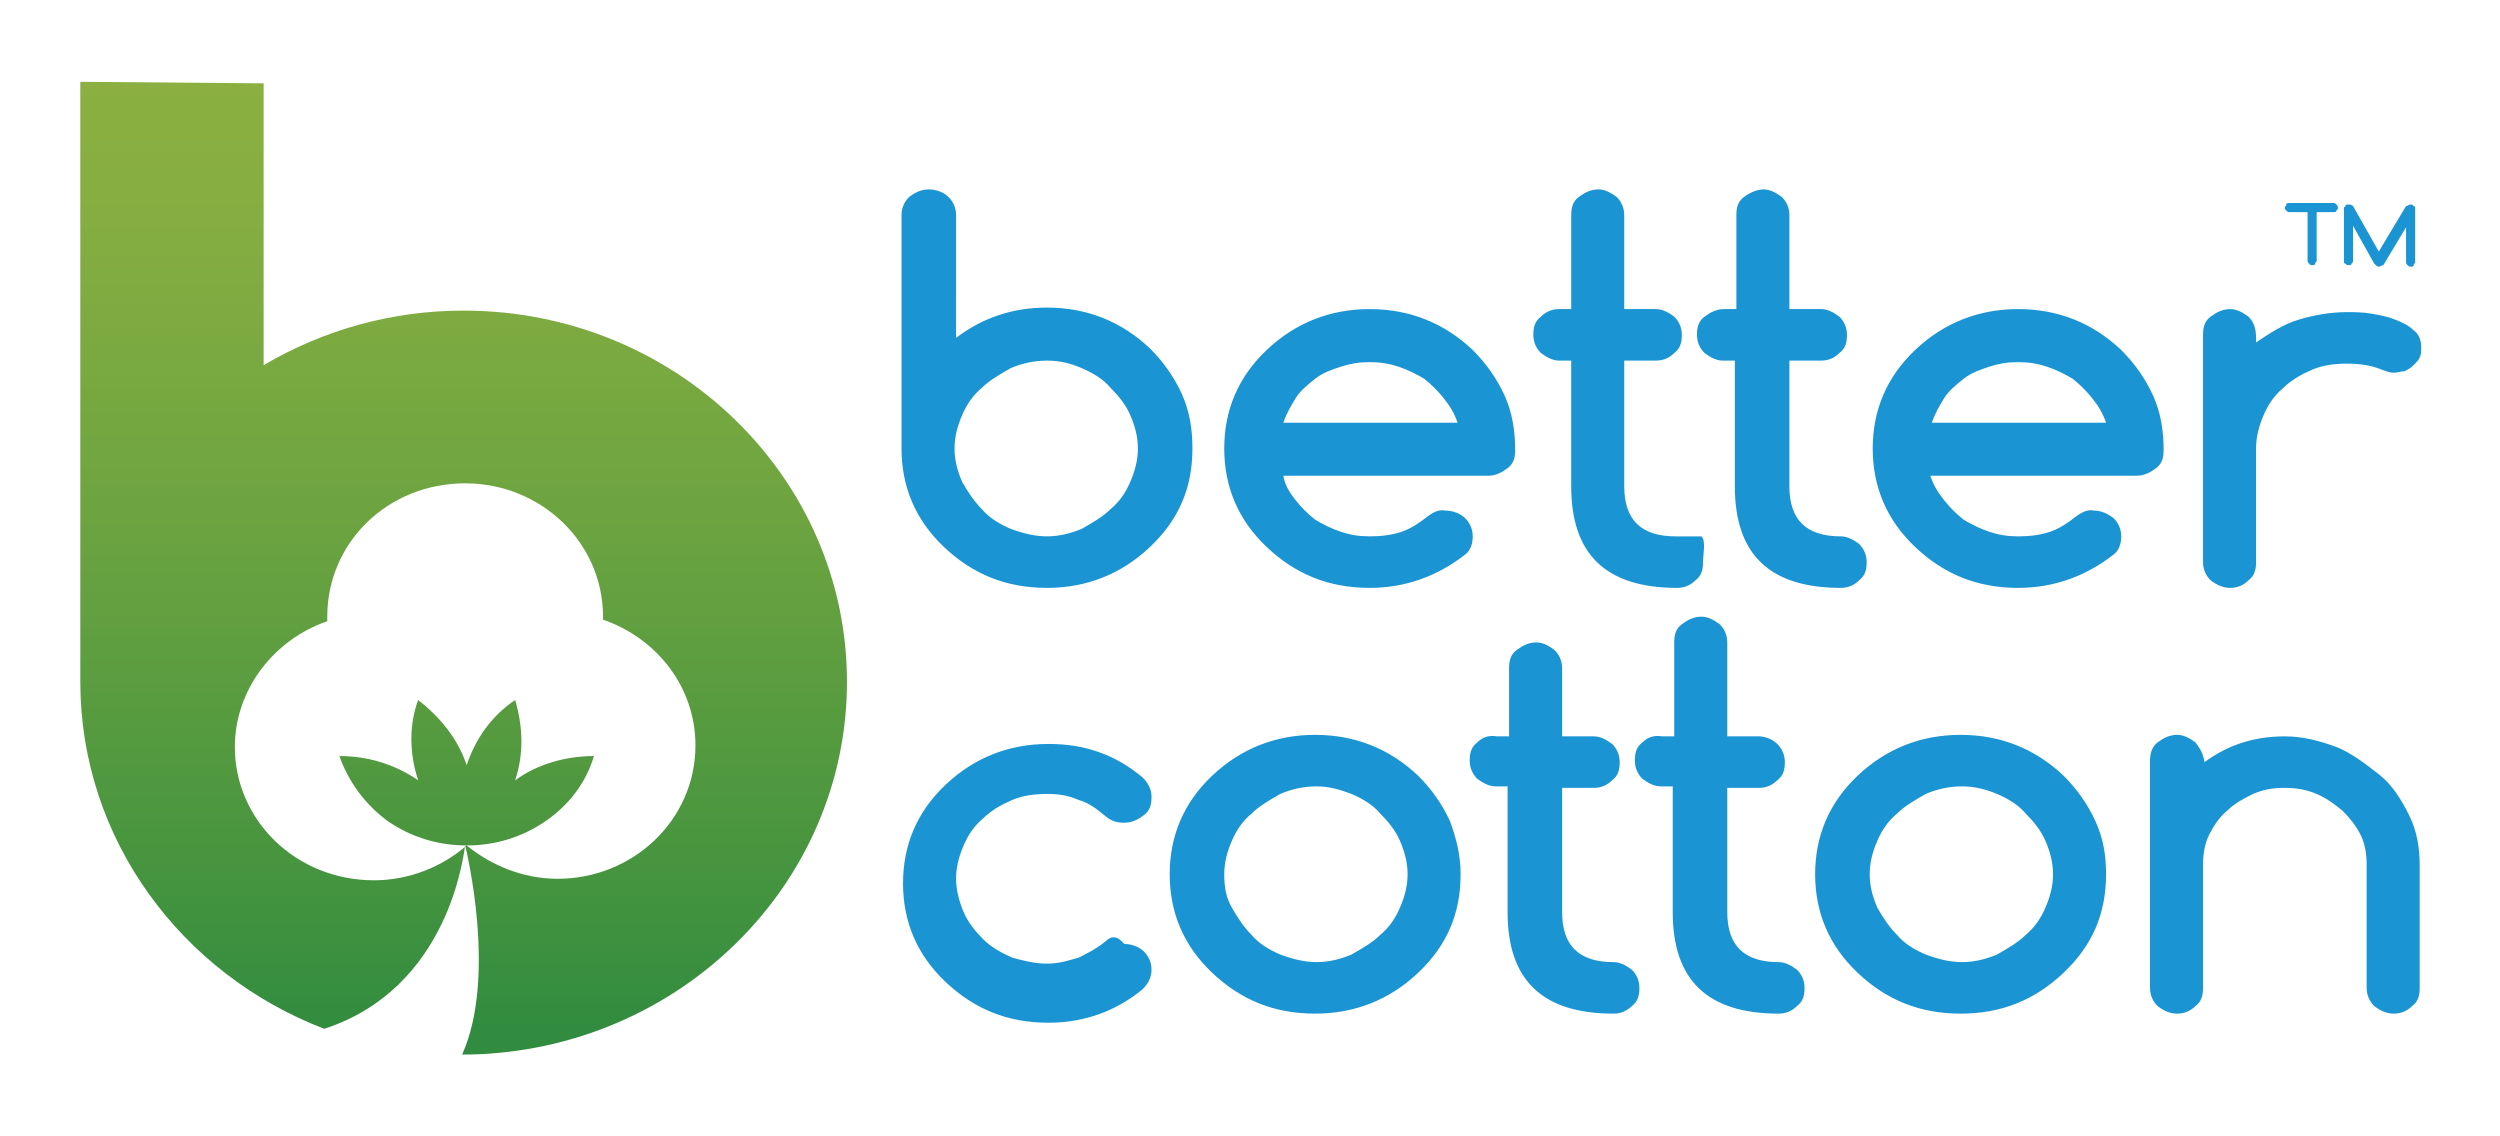
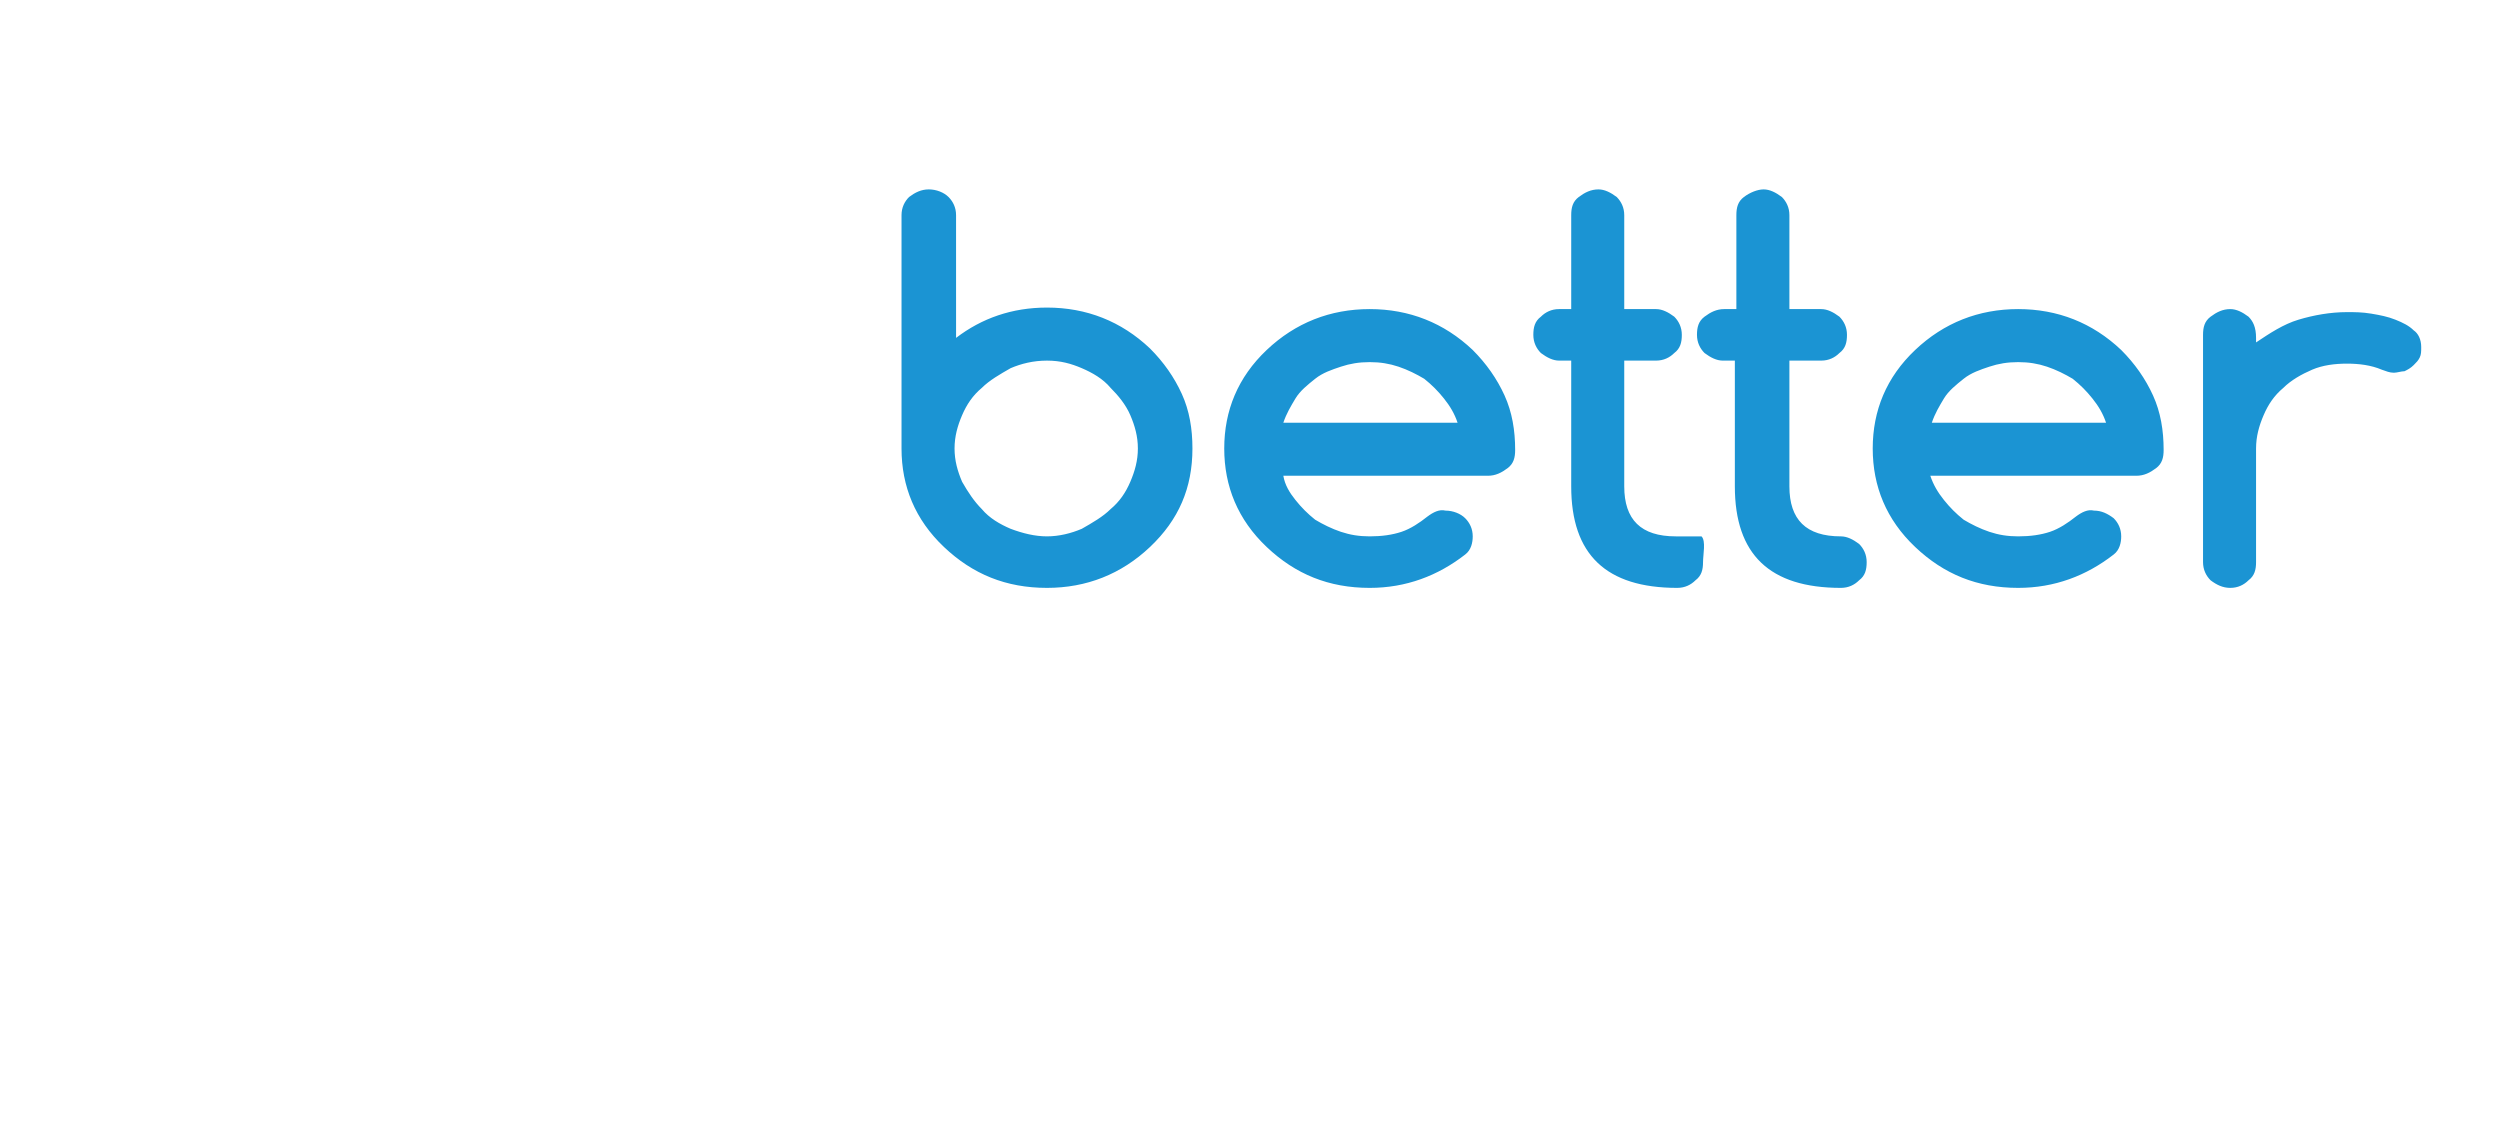
<svg xmlns="http://www.w3.org/2000/svg" version="1.1" id="圖層_1" x="0px" y="0px" viewBox="0 0 165 75" width="165" height="75" style="enable-background:new 0 0 165 75;" xml:space="preserve">
  <style type="text/css">
	.st0{fill:url(#SVGID_2_);}
	.st1{fill:#1B94D3;}
</style>
  <g>
    <g>
      <g>
        <g>
          <linearGradient id="SVGID_2_" gradientUnits="userSpaceOnUse" x1="30.573" y1="4.274" x2="30.573" y2="68.413">
            <stop offset="0" style="stop-color:#8CB041" />
            <stop offset="0.178" style="stop-color:#84AD41" />
            <stop offset="0.461" style="stop-color:#6DA440" />
            <stop offset="0.811" style="stop-color:#48953F" />
            <stop offset="0.997" style="stop-color:#318C3F" />
          </linearGradient>
-           <path id="SVGID_1_" class="st0" d="M15.5,49.3c0-3.8,2.6-7.1,6.1-8.3c0-0.1,0-0.2,0-0.3c0-4.9,4-8.8,9.1-8.8      c5,0,9.1,3.9,9.1,8.8c0,0.1,0,0.1,0,0.2c3.5,1.2,6.1,4.4,6.1,8.3c0,4.9-4.1,8.8-9.1,8.8c-2.3,0-4.4-0.9-6-2.2      c1.8,0,3.6-0.5,5.2-1.6s2.7-2.6,3.2-4.3c-1.8,0-3.7,0.5-5.2,1.6c0.6-1.8,0.5-3.6,0-5.3c-1.5,1-2.6,2.5-3.2,4.3      c-0.6-1.8-1.8-3.2-3.2-4.3c-0.6,1.6-0.6,3.5,0,5.3c-1.6-1.1-3.4-1.6-5.2-1.6c0.6,1.7,1.7,3.2,3.2,4.3c1.6,1.1,3.4,1.6,5.2,1.6      l0,0l0,0l0,0c-1.6,1.4-3.8,2.3-6.1,2.3C19.5,58.1,15.5,54.1,15.5,49.3L15.5,49.3z M5.3,5.4V45c0,10.4,6.7,19.3,16.1,22.9l0,0      c8.3-2.7,9.2-11.6,9.3-12.1l0,0c0.1,0.4,2.1,8.7-0.2,13.8H31C44.8,69.3,55.9,58.4,55.9,45c0-13.5-11.3-24.5-25.3-24.5      c-4.8,0-9.3,1.3-13.2,3.6V5.5L5.3,5.4L5.3,5.4z" />
        </g>
      </g>
    </g>
-     <path class="st1" d="M144.9,49c-0.4-0.3-0.8-0.5-1.2-0.5c-0.5,0-0.9,0.2-1.3,0.5s-0.5,0.8-0.5,1.2v15c0,0.5,0.2,0.9,0.5,1.2   c0.4,0.3,0.8,0.5,1.3,0.5c0.5,0,0.9-0.2,1.2-0.5c0.4-0.3,0.5-0.7,0.5-1.2v-8.1c0-0.7,0.1-1.4,0.4-2c0.3-0.6,0.7-1.2,1.2-1.6   c0.5-0.5,1.1-0.8,1.7-1.1c0.7-0.3,1.3-0.4,2.1-0.4c0.7,0,1.4,0.1,2.1,0.4c0.7,0.3,1.2,0.7,1.7,1.1c0.5,0.5,0.9,1,1.2,1.6   c0.3,0.6,0.4,1.3,0.4,2v8.1c0,0.5,0.2,0.9,0.5,1.2c0.4,0.3,0.8,0.5,1.3,0.5c0.5,0,0.9-0.2,1.2-0.5c0.4-0.3,0.5-0.7,0.5-1.2v-8.1   c0-1.2-0.2-2.3-0.7-3.3c-0.5-1-1.1-2-2-2.7s-1.8-1.4-2.8-1.8c-1.1-0.4-2.2-0.7-3.4-0.7c-2.1,0-3.8,0.6-5.3,1.7   C145.4,49.7,145.2,49.4,144.9,49 M131.8,52.4c0.7,0.3,1.4,0.7,1.9,1.3c0.5,0.5,1,1.1,1.3,1.8c0.3,0.7,0.5,1.4,0.5,2.2   s-0.2,1.5-0.5,2.2c-0.3,0.7-0.7,1.3-1.3,1.8c-0.5,0.5-1.2,0.9-1.9,1.3c-0.7,0.3-1.5,0.5-2.3,0.5c-0.8,0-1.6-0.2-2.4-0.5   c-0.7-0.3-1.4-0.7-1.9-1.3c-0.5-0.5-0.9-1.1-1.3-1.8c-0.3-0.7-0.5-1.4-0.5-2.2c0-0.8,0.2-1.5,0.5-2.2c0.3-0.7,0.7-1.3,1.3-1.8   c0.5-0.5,1.2-0.9,1.9-1.3c0.7-0.3,1.5-0.5,2.4-0.5C130.3,51.9,131.1,52.1,131.8,52.4 M138.3,54.2c-0.5-1.1-1.2-2.1-2.1-3   c-1.9-1.8-4.2-2.7-6.8-2.7c-2.6,0-4.9,0.9-6.8,2.7c-1.9,1.8-2.8,4-2.8,6.5c0,2.5,0.9,4.7,2.8,6.5c1.9,1.8,4.1,2.7,6.8,2.7   s4.9-0.9,6.8-2.7c1.9-1.8,2.8-3.9,2.8-6.5C139,56.4,138.8,55.3,138.3,54.2 M108.4,49c-0.4,0.3-0.5,0.7-0.5,1.2   c0,0.5,0.2,0.9,0.5,1.2c0.4,0.3,0.8,0.5,1.2,0.5h0.8v8.3c0,4.5,2.3,6.7,7,6.7c0.5,0,0.9-0.2,1.2-0.5c0.4-0.3,0.5-0.7,0.5-1.2   c0-0.5-0.2-0.9-0.5-1.2c-0.4-0.3-0.8-0.5-1.2-0.5c-2.3,0-3.4-1.1-3.4-3.3V52h2.1c0.5,0,0.9-0.2,1.2-0.5c0.4-0.3,0.5-0.7,0.5-1.2   c0-0.5-0.2-0.9-0.5-1.2s-0.8-0.5-1.2-0.5H114v-6.2c0-0.5-0.2-0.9-0.5-1.2c-0.4-0.3-0.8-0.5-1.2-0.5c-0.5,0-0.9,0.2-1.3,0.5   c-0.4,0.3-0.5,0.7-0.5,1.2v6.2h-0.8C109.1,48.5,108.7,48.7,108.4,49 M97.5,49c-0.4,0.3-0.5,0.7-0.5,1.2c0,0.5,0.2,0.9,0.5,1.2   c0.4,0.3,0.8,0.5,1.2,0.5h0.8v8.3c0,4.5,2.3,6.7,7,6.7c0.5,0,0.9-0.2,1.2-0.5c0.4-0.3,0.5-0.7,0.5-1.2c0-0.5-0.2-0.9-0.5-1.2   c-0.4-0.3-0.8-0.5-1.2-0.5c-2.3,0-3.4-1.1-3.4-3.3V52h2.1c0.5,0,0.9-0.2,1.2-0.5c0.4-0.3,0.5-0.7,0.5-1.2c0-0.5-0.2-0.9-0.5-1.2   c-0.4-0.3-0.8-0.5-1.2-0.5h-2.1v-4.5c0-0.5-0.2-0.9-0.5-1.2c-0.4-0.3-0.8-0.5-1.2-0.5c-0.5,0-0.9,0.2-1.3,0.5   c-0.4,0.3-0.5,0.7-0.5,1.2v4.5h-0.8C98.2,48.5,97.8,48.7,97.5,49 M89.2,52.4c0.7,0.3,1.4,0.7,1.9,1.3c0.5,0.5,1,1.1,1.3,1.8   c0.3,0.7,0.5,1.4,0.5,2.2s-0.2,1.5-0.5,2.2c-0.3,0.7-0.7,1.3-1.3,1.8c-0.5,0.5-1.2,0.9-1.9,1.3c-0.7,0.3-1.5,0.5-2.3,0.5   c-0.8,0-1.6-0.2-2.4-0.5c-0.7-0.3-1.4-0.7-1.9-1.3c-0.5-0.5-0.9-1.1-1.3-1.8s-0.5-1.4-0.5-2.2c0-0.8,0.2-1.5,0.5-2.2   c0.3-0.7,0.7-1.3,1.3-1.8c0.5-0.5,1.2-0.9,1.9-1.3c0.7-0.3,1.5-0.5,2.4-0.5C87.7,51.9,88.4,52.1,89.2,52.4 M95.7,54.2   c-0.5-1.1-1.2-2.1-2.1-3c-1.9-1.8-4.2-2.7-6.8-2.7c-2.6,0-4.9,0.9-6.8,2.7c-1.9,1.8-2.8,4-2.8,6.5c0,2.5,0.9,4.7,2.8,6.5   c1.9,1.8,4.1,2.7,6.8,2.7c2.6,0,4.9-0.9,6.8-2.7c1.9-1.8,2.8-3.9,2.8-6.5C96.4,56.4,96.1,55.3,95.7,54.2 M73,62.1   c-0.6,0.5-1.2,0.8-1.8,1.1c-0.7,0.2-1.3,0.4-2.1,0.4c-0.8,0-1.6-0.2-2.3-0.4c-0.7-0.3-1.4-0.7-1.9-1.2c-0.5-0.5-1-1.1-1.3-1.8   c-0.3-0.7-0.5-1.5-0.5-2.2c0-0.8,0.2-1.5,0.5-2.2s0.7-1.3,1.3-1.8c0.5-0.5,1.2-0.9,1.9-1.2c0.7-0.3,1.5-0.4,2.3-0.4   c0.8,0,1.4,0.1,2.1,0.4c0.7,0.2,1.2,0.6,1.8,1.1c0.4,0.3,0.7,0.4,1.2,0.4c0.5,0,0.9-0.2,1.3-0.5s0.5-0.7,0.5-1.2   c0-0.5-0.2-0.9-0.6-1.3c-1.8-1.5-3.8-2.2-6.2-2.2c-2.6,0-4.9,0.9-6.8,2.7c-1.9,1.8-2.8,4-2.8,6.5s0.9,4.7,2.8,6.5   c1.9,1.8,4.1,2.7,6.8,2.7c2.4,0,4.5-0.8,6.2-2.2c0.4-0.4,0.6-0.8,0.6-1.3s-0.2-0.9-0.5-1.2c-0.3-0.3-0.8-0.5-1.3-0.5   C73.7,61.7,73.3,61.8,73,62.1" />
    <path class="st1" d="M148.4,20.9c-0.4-0.3-0.8-0.5-1.2-0.5c-0.5,0-0.9,0.2-1.3,0.5s-0.5,0.7-0.5,1.2v15c0,0.5,0.2,0.9,0.5,1.2   c0.4,0.3,0.8,0.5,1.3,0.5c0.5,0,0.9-0.2,1.2-0.5c0.4-0.3,0.5-0.7,0.5-1.2v-7.5c0-0.8,0.2-1.5,0.5-2.2c0.3-0.7,0.7-1.3,1.3-1.8   c0.5-0.5,1.2-0.9,1.9-1.2c0.7-0.3,1.5-0.4,2.3-0.4c0.8,0,1.6,0.1,2.3,0.4c0.3,0.1,0.5,0.2,0.8,0.2c0.2,0,0.5-0.1,0.7-0.1   c0.2-0.1,0.4-0.2,0.6-0.4c0.2-0.2,0.3-0.3,0.4-0.5c0.1-0.2,0.1-0.4,0.1-0.7c0-0.5-0.2-0.9-0.5-1.1c-0.3-0.3-0.7-0.5-1.2-0.7   c-0.5-0.2-1-0.3-1.6-0.4c-0.6-0.1-1.1-0.1-1.6-0.1c-1.1,0-2.2,0.2-3.2,0.5c-1,0.3-1.9,0.9-2.8,1.5v-0.3   C148.9,21.6,148.7,21.2,148.4,20.9 M137,34.1c-0.5,0.4-1.1,0.8-1.7,1c-0.6,0.2-1.3,0.3-2.1,0.3c-0.7,0-1.3-0.1-1.9-0.3   c-0.6-0.2-1.2-0.5-1.7-0.8c-0.5-0.4-0.9-0.8-1.3-1.3s-0.7-1-0.9-1.6H141c0.5,0,0.9-0.2,1.3-0.5c0.4-0.3,0.5-0.7,0.5-1.2   c0-1.3-0.2-2.5-0.7-3.6c-0.5-1.1-1.2-2.1-2.1-3c-1.9-1.8-4.2-2.7-6.8-2.7c-2.6,0-4.9,0.9-6.8,2.7c-1.9,1.8-2.8,4-2.8,6.5   s0.9,4.7,2.8,6.5c1.9,1.8,4.1,2.7,6.8,2.7c2.4,0,4.5-0.8,6.3-2.2c0.4-0.3,0.5-0.8,0.5-1.2c0-0.5-0.2-0.9-0.5-1.2   c-0.4-0.3-0.8-0.5-1.3-0.5C137.8,33.6,137.4,33.8,137,34.1 M127.5,27.9c0.2-0.6,0.5-1.1,0.8-1.6s0.8-0.9,1.3-1.3   c0.5-0.4,1.1-0.6,1.7-0.8c0.6-0.2,1.2-0.3,1.9-0.3c0.7,0,1.3,0.1,1.9,0.3c0.6,0.2,1.2,0.5,1.7,0.8c0.5,0.4,0.9,0.8,1.3,1.3   s0.7,1,0.9,1.6H127.5z M112.5,20.9c-0.4,0.3-0.5,0.7-0.5,1.2c0,0.5,0.2,0.9,0.5,1.2c0.4,0.3,0.8,0.5,1.2,0.5h0.8v8.3   c0,4.5,2.3,6.7,7,6.7c0.5,0,0.9-0.2,1.2-0.5c0.4-0.3,0.5-0.7,0.5-1.2c0-0.5-0.2-0.9-0.5-1.2c-0.4-0.3-0.8-0.5-1.2-0.5   c-2.3,0-3.4-1.1-3.4-3.3v-8.3h2.1c0.5,0,0.9-0.2,1.2-0.5c0.4-0.3,0.5-0.7,0.5-1.2c0-0.5-0.2-0.9-0.5-1.2c-0.4-0.3-0.8-0.5-1.2-0.5   h-2.1v-6.2c0-0.5-0.2-0.9-0.5-1.2c-0.4-0.3-0.8-0.5-1.2-0.5s-0.9,0.2-1.3,0.5c-0.4,0.3-0.5,0.7-0.5,1.2v6.2h-0.8   C113.3,20.4,112.9,20.6,112.5,20.9 M101.7,20.9c-0.4,0.3-0.5,0.7-0.5,1.2c0,0.5,0.2,0.9,0.5,1.2c0.4,0.3,0.8,0.5,1.2,0.5h0.8v8.3   c0,4.5,2.3,6.7,7,6.7c0.5,0,0.9-0.2,1.2-0.5c0.4-0.3,0.5-0.7,0.5-1.2c0-0.5,0.2-1.4-0.1-1.7c0,0-1.2,0-1.7,0   c-2.3,0-3.4-1.1-3.4-3.3v-8.3h2.1c0.5,0,0.9-0.2,1.2-0.5c0.4-0.3,0.5-0.7,0.5-1.2c0-0.5-0.2-0.9-0.5-1.2c-0.4-0.3-0.8-0.5-1.2-0.5   h-2.1v-6.2c0-0.5-0.2-0.9-0.5-1.2c-0.4-0.3-0.8-0.5-1.2-0.5c-0.5,0-0.9,0.2-1.3,0.5c-0.4,0.3-0.5,0.7-0.5,1.2v6.2h-0.8   C102.4,20.4,102,20.6,101.7,20.9 M94.2,34.1c-0.5,0.4-1.1,0.8-1.7,1c-0.6,0.2-1.3,0.3-2.1,0.3c-0.7,0-1.3-0.1-1.9-0.3   c-0.6-0.2-1.2-0.5-1.7-0.8c-0.5-0.4-0.9-0.8-1.3-1.3s-0.7-1-0.8-1.6h13.5c0.5,0,0.9-0.2,1.3-0.5c0.4-0.3,0.5-0.7,0.5-1.2   c0-1.3-0.2-2.5-0.7-3.6c-0.5-1.1-1.2-2.1-2.1-3c-1.9-1.8-4.2-2.7-6.8-2.7c-2.6,0-4.9,0.9-6.8,2.7c-1.9,1.8-2.8,4-2.8,6.5   s0.9,4.7,2.8,6.5c1.9,1.8,4.1,2.7,6.8,2.7c2.4,0,4.5-0.8,6.3-2.2c0.4-0.3,0.5-0.8,0.5-1.2c0-0.5-0.2-0.9-0.5-1.2   c-0.3-0.3-0.8-0.5-1.3-0.5C95,33.6,94.6,33.8,94.2,34.1 M84.7,27.9c0.2-0.6,0.5-1.1,0.8-1.6s0.8-0.9,1.3-1.3   c0.5-0.4,1.1-0.6,1.7-0.8c0.6-0.2,1.2-0.3,1.9-0.3c0.7,0,1.3,0.1,1.9,0.3c0.6,0.2,1.2,0.5,1.7,0.8c0.5,0.4,0.9,0.8,1.3,1.3   s0.7,1,0.9,1.6H84.7z M63.1,14.2c0-0.5-0.2-0.9-0.5-1.2s-0.8-0.5-1.3-0.5c-0.5,0-0.9,0.2-1.3,0.5c-0.3,0.3-0.5,0.7-0.5,1.2v15.4   c0,2.5,0.9,4.7,2.8,6.5c1.9,1.8,4.1,2.7,6.8,2.7c2.6,0,4.9-0.9,6.8-2.7c1.9-1.8,2.8-3.9,2.8-6.5c0-1.3-0.2-2.5-0.7-3.6   c-0.5-1.1-1.2-2.1-2.1-3c-1.9-1.8-4.2-2.7-6.8-2.7c-2.3,0-4.3,0.7-6,2L63.1,14.2L63.1,14.2z M66.7,34.9c-0.7-0.3-1.4-0.7-1.9-1.3   c-0.5-0.5-0.9-1.1-1.3-1.8c-0.3-0.7-0.5-1.4-0.5-2.2c0-0.8,0.2-1.5,0.5-2.2c0.3-0.7,0.7-1.3,1.3-1.8c0.5-0.5,1.2-0.9,1.9-1.3   c0.7-0.3,1.5-0.5,2.4-0.5s1.6,0.2,2.3,0.5c0.7,0.3,1.4,0.7,1.9,1.3c0.5,0.5,1,1.1,1.3,1.8c0.3,0.7,0.5,1.4,0.5,2.2   c0,0.8-0.2,1.5-0.5,2.2c-0.3,0.7-0.7,1.3-1.3,1.8c-0.5,0.5-1.2,0.9-1.9,1.3c-0.7,0.3-1.5,0.5-2.3,0.5   C68.3,35.4,67.5,35.2,66.7,34.9" />
-     <path class="st1" d="M154.8,17.4c0.1,0.1,0.1,0.1,0.2,0.1c0.1,0,0.2,0,0.2-0.1c0.1-0.1,0.1-0.1,0.1-0.2v-2.3l1.4,2.5   c0.1,0.1,0.2,0.2,0.3,0.2c0.1,0,0.2-0.1,0.3-0.1l1.5-2.5v2.3c0,0.1,0,0.1,0.1,0.2c0.1,0.1,0.1,0.1,0.2,0.1c0.1,0,0.2,0,0.2-0.1   s0.1-0.1,0.1-0.2v-3.5c0,0,0-0.1,0-0.1c0,0,0-0.1-0.1-0.1c0,0-0.1-0.1-0.1-0.1c0,0-0.1,0-0.1,0c-0.1,0-0.2,0.1-0.3,0.1l-1.8,3   l-1.7-3c-0.1-0.1-0.2-0.1-0.3-0.1c-0.1,0-0.1,0-0.1,0c0,0-0.1,0-0.1,0.1c0,0-0.1,0.1-0.1,0.1c0,0,0,0.1,0,0.1v3.5   C154.7,17.3,154.7,17.4,154.8,17.4 M154.2,13.9c0.1-0.1,0.1-0.1,0.1-0.2c0-0.1,0-0.1-0.1-0.2s-0.1-0.1-0.2-0.1h-2.9   c-0.1,0-0.2,0-0.2,0.1s-0.1,0.1-0.1,0.2c0,0.1,0,0.1,0.1,0.2s0.1,0.1,0.2,0.1h1.2v3.2c0,0.1,0,0.1,0.1,0.2c0.1,0.1,0.1,0.1,0.2,0.1   c0.1,0,0.2,0,0.2-0.1s0.1-0.1,0.1-0.2V14h1.2C154.1,14,154.2,14,154.2,13.9" />
  </g>
</svg>